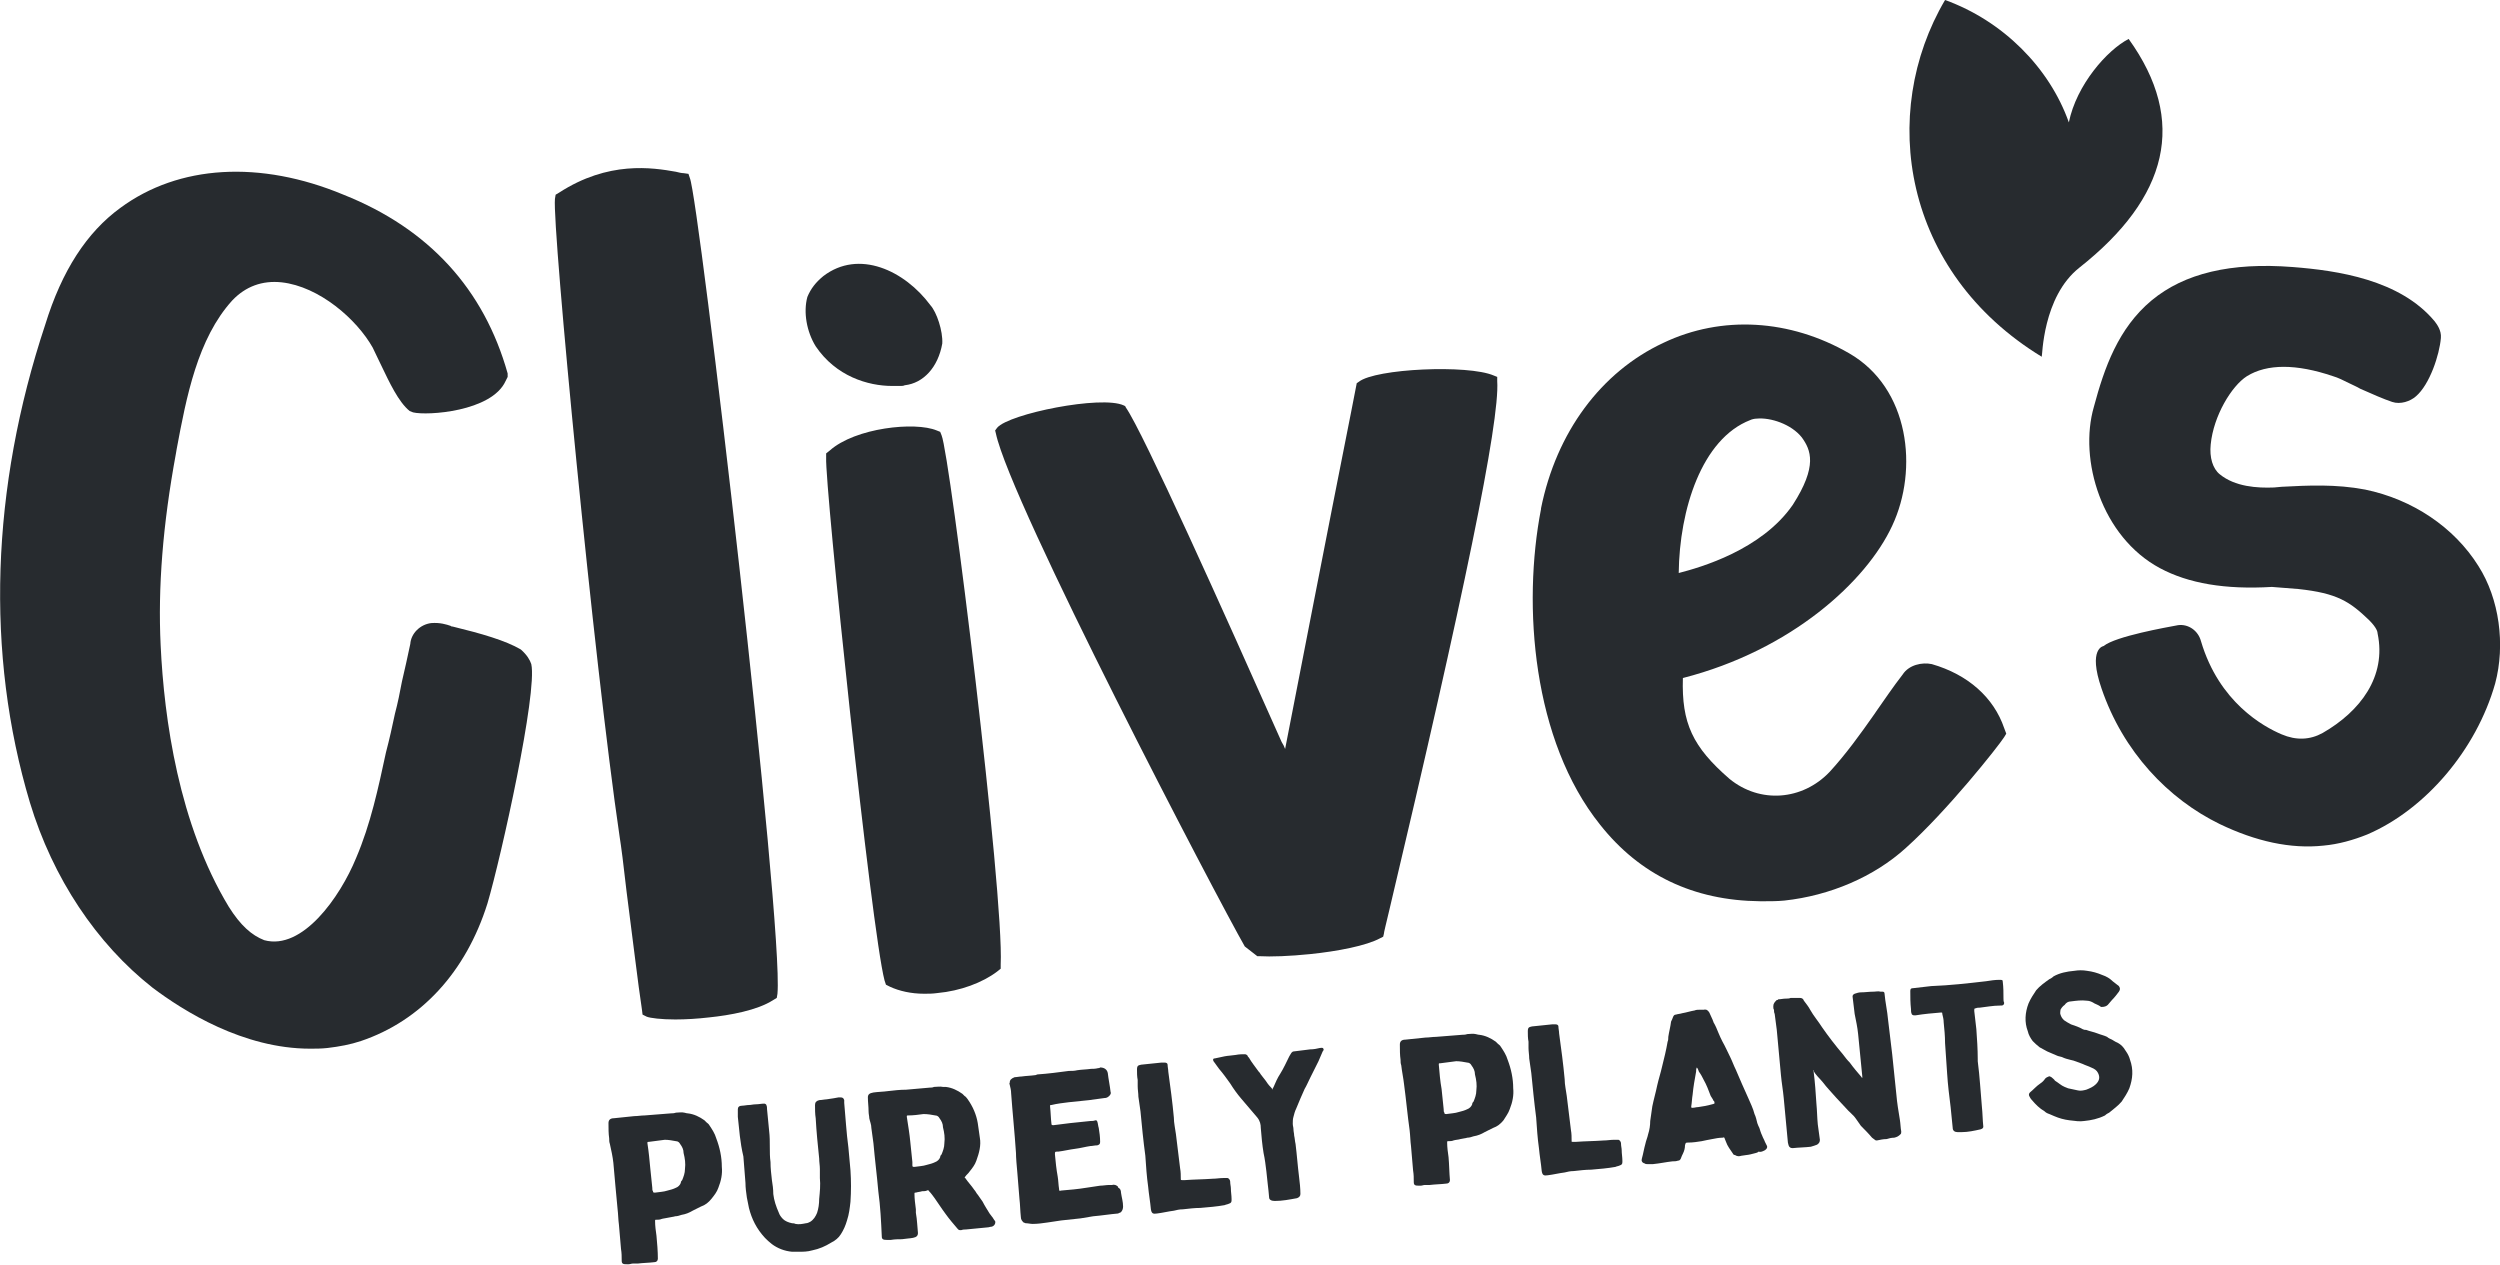
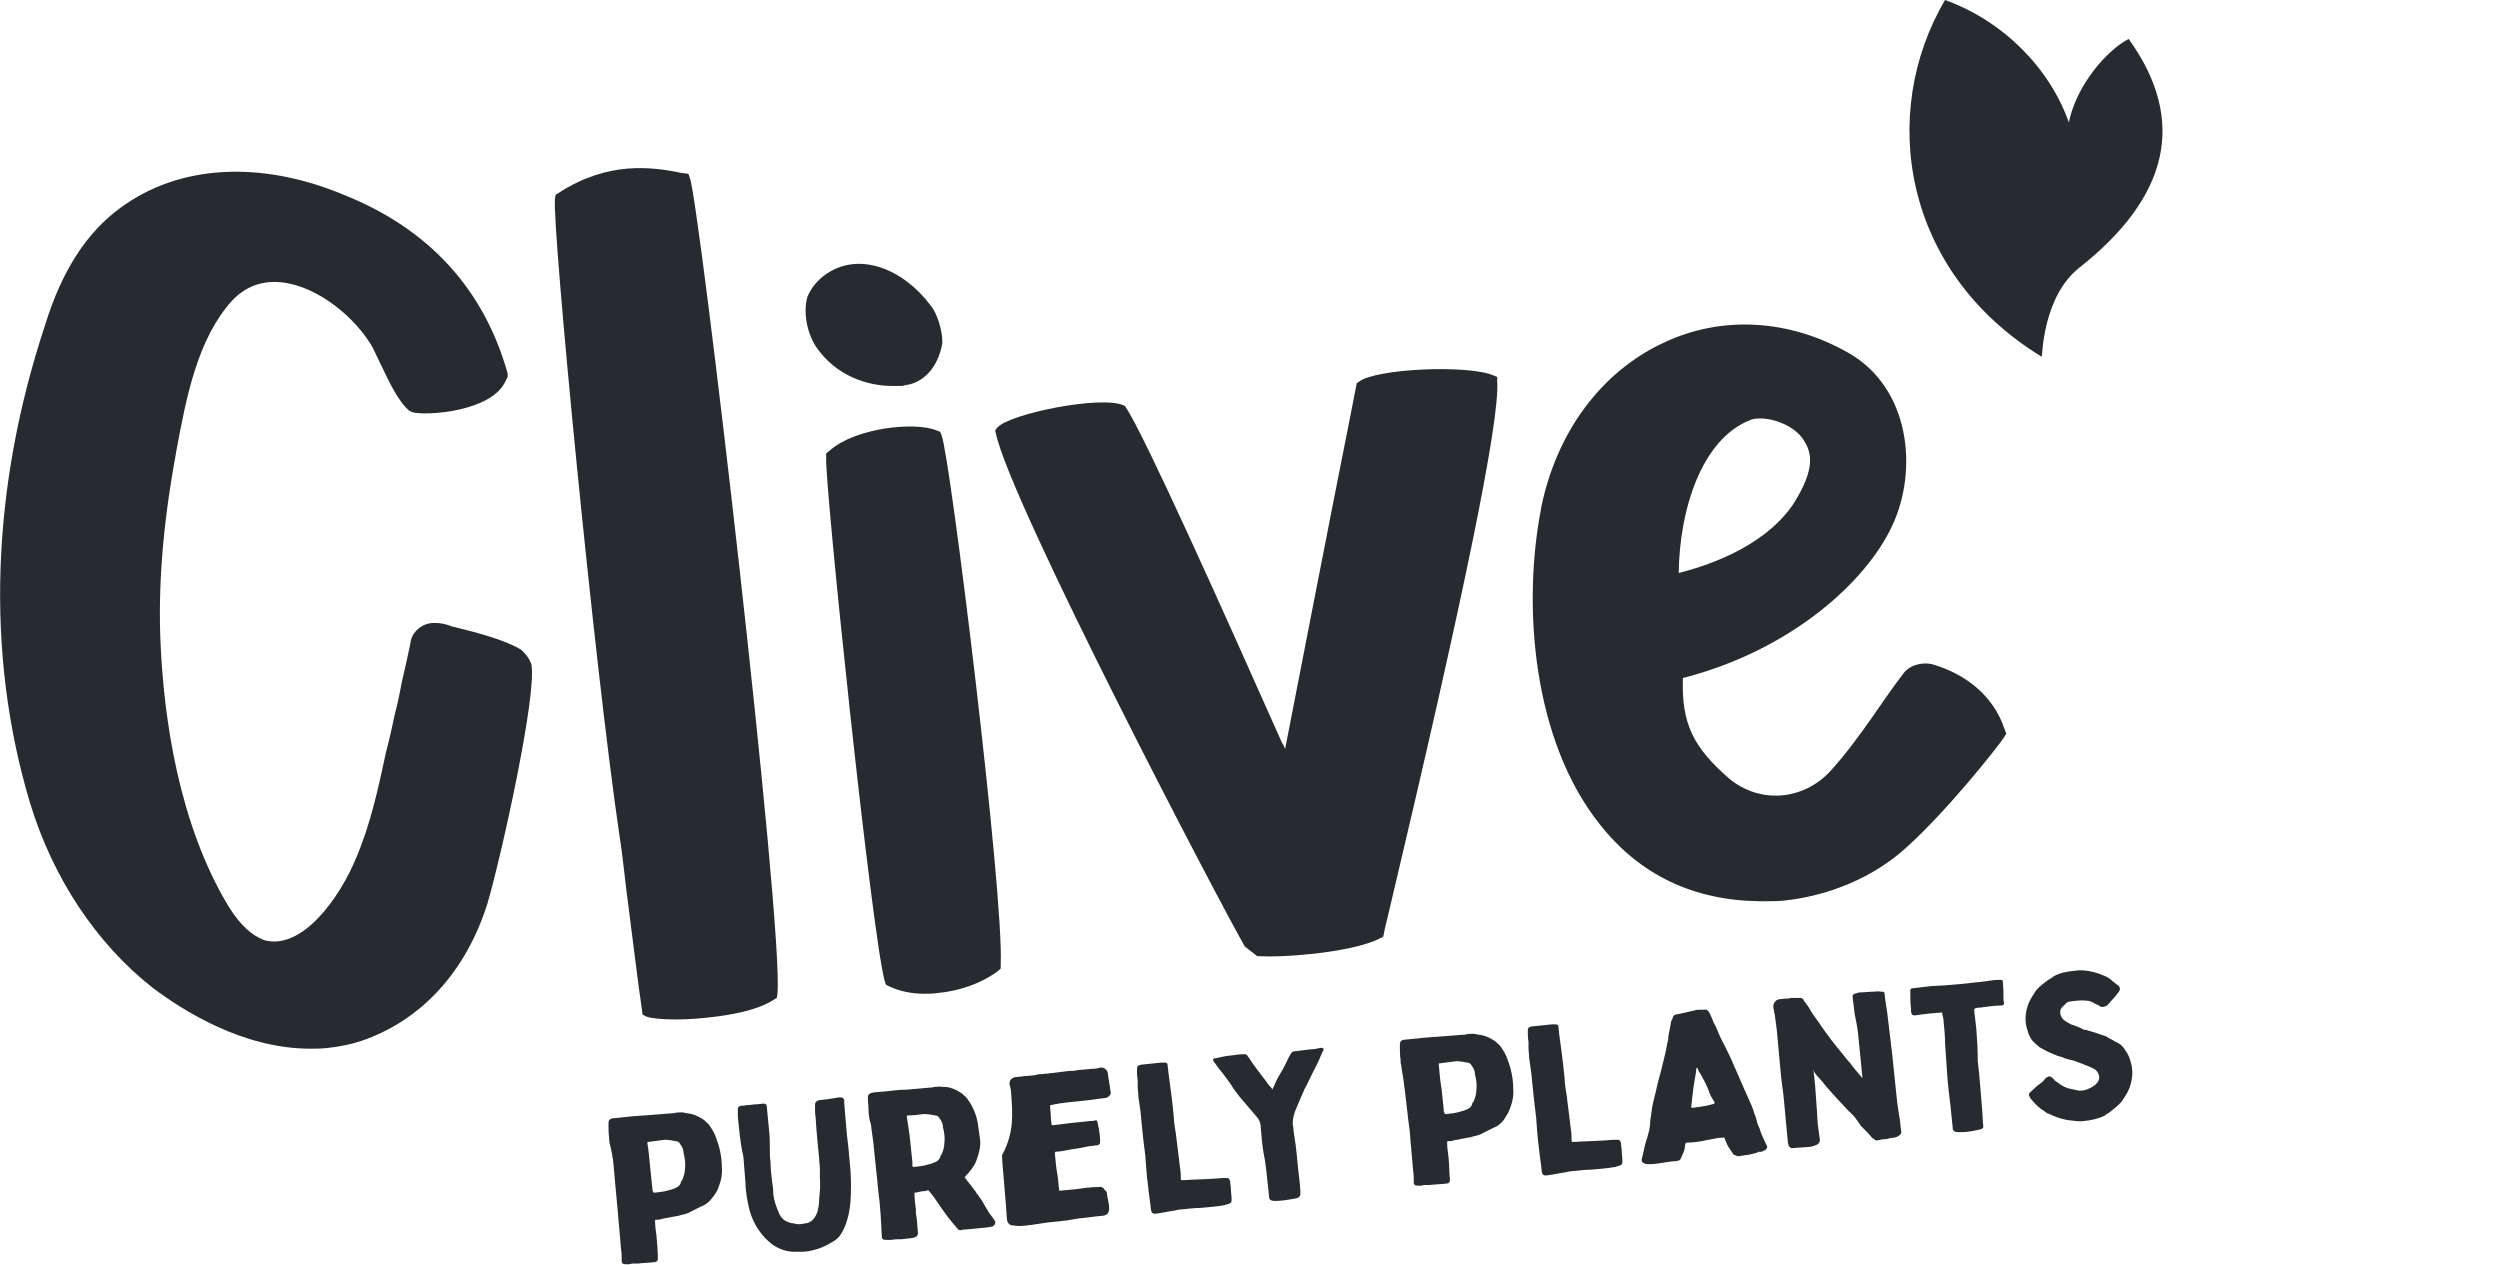
<svg xmlns="http://www.w3.org/2000/svg" version="1.1" id="Layer_1" x="0px" y="0px" viewBox="0 0 359.5 181.9" style="enable-background:new 0 0 359.5 181.9;" xml:space="preserve">
  <style type="text/css">
	.st0{fill:#272B2F;}
</style>
  <g>
    <g>
      <path class="st0" d="M299,38.5c12.8-10.1,15.6-21.1,7.1-32.9c-3.1,1.6-7.5,6.6-8.6,12C294.7,9.7,288,3,279.7,0    c-9.6,16.3-6.1,39.1,13.9,51.3C293.7,51.3,293.7,42.7,299,38.5z" />
      <g>
        <path class="st0" d="M76.4,95.5c-0.2-0.6-0.6-1.3-1.5-2.1c-2.2-1.3-5.7-2.3-9.8-3.3c-0.1,0-0.2,0-0.3-0.1     c-0.6-0.2-1.5-0.5-2.8-0.4c-1.6,0.2-2.9,1.5-3,3c-0.4,1.9-0.8,3.7-1.2,5.4c-0.3,1.6-0.6,3.1-1,4.6c-0.4,1.9-0.8,3.7-1.3,5.6     c-1.1,5.1-2.2,10.3-4.3,15.2c-2.3,5.6-7.7,13.3-13.2,11.8c-1.8-0.7-3.4-2.1-5.1-4.8c-7.2-11.9-9.3-27-9.8-37.6     c-0.4-8.3,0.3-17.3,2.2-27.6l0.1-0.6c1.4-7.5,3-15.9,8-21.4c1.9-2,4.3-2.9,7.1-2.6c5.4,0.6,10.8,5.3,13.1,9.4     c0.3,0.6,0.7,1.5,1.2,2.5c1.2,2.5,2.5,5.3,4.1,6.6l0.5,0.2c2,0.5,11.3-0.1,13.3-4.5l0.3-0.6L73,53.7C69.6,41.6,61.7,32.9,49.4,28     c-12-5-23.7-4.3-32.1,1.9c-4.8,3.5-8.4,9-10.8,16.8C-1.3,70.2-2.1,94,4.3,115.4c3.3,10.9,9.6,20.3,17.6,26.6     c4.5,3.4,13.1,8.8,22.7,8.8c0.8,0,1.6,0,2.5-0.1c1.7-0.2,3.3-0.5,4.8-1c8.6-2.9,15.1-9.9,18.2-19.8     C72.1,123.1,77.3,99.6,76.4,95.5z" />
        <path class="st0" d="M99.2,25.6L99,25l-0.7-0.1c-0.3,0-0.7-0.1-1.1-0.2c-3.4-0.6-9.7-1.6-16.8,3L79.9,28l-0.1,0.6     c-0.4,4.1,5.6,66.6,9.3,91.7c0.2,1.2,0.6,4.3,1,7.9c0.8,6.1,1.7,13.7,2.2,16.9l0.1,0.8l0.6,0.3c0.5,0.2,2.1,0.4,4.1,0.4     c1.5,0,3.2-0.1,4.9-0.3c2.9-0.3,6.9-1,9.2-2.5l0.5-0.3l0.1-0.6C112.7,132.9,100.5,28.5,99.2,25.6z" />
        <g>
          <path class="st0" d="M129.5,55.5c0.2,0,0.4,0,0.6-0.1c2.7-0.3,4.8-2.6,5.4-6c0.1-1.8-0.8-4.5-1.7-5.5c-3.7-5-10.3-8.1-15.4-4.2      c-1.1,0.9-1.8,1.8-2.3,3c-0.6,2.2-0.1,5,1.2,7.1c2.9,4.3,7.5,5.7,11,5.7C128.7,55.5,129.1,55.5,129.5,55.5z" />
          <path class="st0" d="M135.4,62.6l-0.2-0.5l-0.5-0.2c-3.1-1.3-11.7-0.4-15.4,2.9l-0.5,0.4l0,0.6c-0.2,4,6.5,68,8.4,75.2l0.2,0.6      l0.6,0.3c1.3,0.6,3,1,4.9,1c0.6,0,1.2,0,1.9-0.1c3.3-0.3,6.5-1.5,8.6-3.1l0.5-0.4l0-0.6C144.4,128.6,136.6,65.4,135.4,62.6z" />
        </g>
        <path class="st0" d="M195.4,54.9l-0.3,0.2l-0.8,4.1c-3.5,17.6-7.9,40.3-9.5,48.5c-0.1-0.3-0.3-0.7-0.5-1     c-8.4-18.9-19.9-44.5-22.4-48.1l-0.1-0.2l-0.2-0.1c-3.2-1.5-16.5,1.2-18.2,3.2l-0.3,0.4l0.1,0.4c2.1,10,31.9,67,35.8,73.8     l1.8,1.4l0.3,0c1.6,0.1,4.4,0,7.3-0.3c3.9-0.4,8.1-1.2,10.1-2.3l0.4-0.2l0.1-0.4c0-0.2,0.3-1.4,0.8-3.5     c10.6-44.7,15.9-70.2,15.5-76l0-0.6l-0.5-0.2C211.1,52.4,197.8,53,195.4,54.9z" />
        <path class="st0" d="M288.2,104.7c-1.5-4.4-5.2-7.7-10.4-9.2l0,0c-1.4-0.3-3.3,0.1-4.2,1.5c-1.4,1.8-2.6,3.6-3.8,5.3l-0.2,0.3     c-2.1,3-4.2,5.9-6.5,8.4c-3.9,4.1-10,4.6-14.4,1c-5.3-4.6-6.9-8-6.7-14.5c15.6-4,26.4-13.9,30.1-21.9c3.8-8.1,2.5-19.8-6.2-24.8     c-8.5-4.9-18.3-5.5-26.7-1.5c-9,4.2-15.4,12.9-17.6,23.8l0,0.1c-2.7,13.9-1.2,33.3,8.5,45.4c5.7,7.2,13.4,10.9,23,11     c0.2,0,0.4,0,0.6,0c0.9,0,1.9,0,2.9-0.1c6.5-0.7,12.9-3.4,17.5-7.6c5.9-5.3,13.2-14.5,14.1-15.9l0.3-0.5L288.2,104.7z      M257.8,72.6c-4.5,6.5-13.3,9-16.4,9.8c0.1-9.1,3.3-19.3,10.3-22c0.2-0.1,0.6-0.2,0.9-0.2c2-0.2,5,0.8,6.5,2.7     C260.4,64.7,261.4,67,257.8,72.6z" />
-         <path class="st0" d="M356.4,81.4c-3.5-5.6-9.5-9.6-16.3-11c-4.2-0.8-8.2-0.6-12-0.4l-1.1,0.1c-2.4,0.1-5.6-0.1-7.8-1.9     c-1-0.8-1.5-2.4-1.3-4.3c0.4-4.1,3-8.4,5.2-9.8c2.9-1.8,7.1-1.8,12.4,0c0.7,0.2,1.5,0.6,2.3,1c0.6,0.3,1.1,0.5,1.6,0.8     c1.8,0.8,3.4,1.5,4.6,1.9c1.2,0.4,2.6-0.1,3.4-0.8c2-1.7,3.4-6,3.6-8.4c0.1-1.1-0.6-2-0.9-2.4c-5-6-14-7.3-20.4-7.8     c-8.9-0.7-15.6,0.9-20.3,4.8c-4.8,4-6.8,9.7-8.3,15.3c-2.2,7.6,1.1,18.7,9.5,23.2c4.1,2.2,9.4,3.1,16.1,2.7l3.8,0.3     c5.6,0.6,7.4,1.8,10.2,4.5c1.1,1.1,1.2,1.7,1.2,1.9c1.3,6.2-2.5,11.2-7.9,14.3c-1.8,1-3.8,1.1-5.9,0.2c-2.6-1.1-9-4.6-11.6-13.4     c-0.4-1.5-1.8-2.5-3.3-2.3c-1.6,0.3-9,1.6-10.7,3c0,0-2.3,0.3-0.3,6.1c3.1,9.1,9.6,15.9,17,19.5c5.2,2.5,10.2,3.6,14.9,3.1     c2.2-0.2,4.3-0.8,6.3-1.6c8.4-3.6,15.7-12.2,18.4-21.7C360.3,92.7,359.4,86.1,356.4,81.4z" />
      </g>
    </g>
    <g>
      <path class="st0" d="M88.2,167.2c-0.1-0.9-0.3-1.8-0.5-2.7c-0.1-0.3-0.1-0.5-0.1-0.8c-0.1-0.7-0.1-1.4-0.1-2.2    c0-0.4,0.2-0.7,0.8-0.7c1-0.1,1.9-0.2,2.9-0.3c0.5,0,1-0.1,1.5-0.1c1.3-0.1,2.5-0.2,3.8-0.3c0.2,0,0.4,0,0.7-0.1    c0.4,0,0.8-0.1,1.2,0c0.1,0,0.3,0.1,0.5,0.1c0.9,0.1,1.7,0.5,2.4,1c0.1,0.1,0.2,0.2,0.3,0.3c0.1,0.1,0.3,0.2,0.4,0.4    c0.4,0.6,0.8,1.2,1,1.9c0.5,1.3,0.8,2.7,0.8,4.1c0.1,1-0.1,2-0.5,3c-0.2,0.6-0.6,1.1-1,1.6c-0.4,0.5-0.9,0.9-1.5,1.1    c-0.4,0.2-0.8,0.4-1.2,0.6c-0.5,0.3-1,0.5-1.6,0.6c-0.3,0.1-0.6,0.2-0.9,0.2c-0.3,0.1-0.6,0.1-1,0.2c-0.4,0.1-0.7,0.1-1,0.2    c-0.2,0.1-0.5,0.1-0.7,0.1c-0.2,0-0.2,0-0.2,0.2c0,0.7,0.1,1.4,0.2,2.1c0.1,1.1,0.2,2.2,0.2,3.3c0,0.3-0.2,0.5-0.5,0.5    c-0.8,0.1-1.6,0.1-2.4,0.2c-0.2,0-0.5,0-0.7,0c-0.2,0-0.4,0.1-0.6,0.1c-0.1,0-0.1,0-0.2,0c-0.5,0-0.8,0-0.8-0.5    c0-0.6,0-1.1-0.1-1.7c-0.1-1.2-0.2-2.3-0.3-3.5c-0.1-0.7-0.1-1.5-0.2-2.3c0,0,0,0,0,0C88.6,171.8,88.4,169.4,88.2,167.2z     M93.5,167.9c0.1,1,0.2,2,0.3,2.9c0,0.2,0,0.4,0.1,0.5c0,0.2,0.1,0.2,0.3,0.2c0.6-0.1,1.2-0.1,1.8-0.3c0.4-0.1,0.8-0.2,1.2-0.4    c0.3-0.1,0.6-0.4,0.7-0.7c0-0.2,0.1-0.3,0.2-0.4c0.2-0.5,0.4-1,0.4-1.6c0.1-0.8,0-1.5-0.2-2.3c0-0.5-0.2-0.9-0.5-1.3    c-0.1-0.2-0.3-0.4-0.6-0.4c-0.5-0.1-1.1-0.2-1.6-0.2c-0.8,0.1-1.5,0.2-2.3,0.3c-0.2,0-0.2,0-0.2,0.2    C93.3,165.7,93.4,166.8,93.5,167.9C93.5,167.9,93.5,167.9,93.5,167.9z" />
      <path class="st0" d="M106.1,160.6c0-0.4,0-0.7,0-1.1c0-0.3,0.2-0.5,0.6-0.5c0.3,0,0.7-0.1,1-0.1c0.3,0,0.6-0.1,1-0.1    c0.4,0,0.8-0.1,1.2-0.1c0.1,0,0.3,0.1,0.3,0.2c0.1,0.2,0.1,0.4,0.1,0.6c0.1,1,0.2,2.1,0.3,3.1c0.1,0.8,0.1,1.6,0.1,2.4    c0,0.7,0,1.4,0.1,2.1c0,0.9,0.1,1.7,0.2,2.6c0.1,0.6,0.2,1.3,0.2,2c0.1,0.9,0.4,1.8,0.8,2.7c0.1,0.3,0.3,0.6,0.6,0.9    c0.3,0.3,0.8,0.5,1.3,0.6c0.1,0,0.3,0,0.5,0.1c0.5,0.1,1,0,1.5-0.1c0.2,0,0.4-0.1,0.6-0.2c0.5-0.3,0.8-0.8,1-1.3    c0.2-0.6,0.3-1.3,0.3-2c0.1-1,0.2-2,0.1-3c0-0.4,0-0.9,0-1.3c0-0.5-0.1-1-0.1-1.5c-0.2-1.9-0.4-3.9-0.5-5.8    c-0.1-0.6-0.1-1.3-0.1-1.9c0-0.4,0.2-0.6,0.6-0.7c0.9-0.1,1.8-0.2,2.8-0.4c0.1,0,0.1,0,0.2,0c0.4,0,0.5,0.1,0.6,0.4    c0,0.2,0,0.3,0,0.4c0.2,2.1,0.3,4.2,0.6,6.4c0.1,1.1,0.2,2.2,0.3,3.3c0.1,1.5,0.1,3,0,4.5c-0.1,0.9-0.2,1.8-0.5,2.7    c-0.2,0.7-0.5,1.4-0.9,2c-0.3,0.5-0.8,0.9-1.4,1.2c-0.8,0.5-1.7,0.9-2.7,1.1c-0.7,0.2-1.3,0.2-2,0.2c-0.3,0-0.6,0-0.9,0    c-1.1-0.1-2.1-0.5-2.9-1.1c-0.4-0.3-0.7-0.6-1-0.9c-1.2-1.3-1.9-2.7-2.3-4.3c-0.1-0.5-0.2-1-0.3-1.5c-0.1-0.7-0.2-1.4-0.2-2.1    c-0.1-1.3-0.2-2.5-0.3-3.8C106.4,164.2,106.3,162.4,106.1,160.6z" />
      <path class="st0" d="M132,177.3c0,0.4-0.2,0.6-0.7,0.7c-0.5,0.1-1,0.1-1.6,0.2c-0.5,0-1,0-1.6,0.1c-0.2,0-0.4,0-0.6,0    c-0.5,0-0.7-0.1-0.7-0.5c-0.1-2.2-0.2-4.3-0.5-6.5c-0.2-2.3-0.5-4.6-0.7-6.9c-0.1-0.7-0.2-1.5-0.3-2.2c0-0.5-0.2-0.9-0.3-1.4    c0-0.3-0.1-0.6-0.1-1c0-0.7-0.1-1.3-0.1-2c0-0.4,0.2-0.6,0.8-0.7c0.7-0.1,1.4-0.1,2.1-0.2c0.9-0.1,1.7-0.2,2.6-0.2    c1.1-0.1,2.3-0.2,3.4-0.3c0.2,0,0.4,0,0.6-0.1c0.4,0,0.9-0.1,1.3,0c0.1,0,0.3,0,0.4,0c0.9,0.1,1.7,0.5,2.4,1    c0.1,0.1,0.2,0.2,0.3,0.3c0.2,0.1,0.3,0.3,0.4,0.4c0.8,1.1,1.3,2.3,1.5,3.5c0.1,0.7,0.2,1.4,0.3,2.1c0.2,1.1-0.1,2.2-0.5,3.3    c-0.2,0.6-0.6,1.1-1,1.6c-0.2,0.3-0.4,0.4-0.6,0.7c-0.1,0.1-0.1,0.2,0,0.2c0.4,0.6,0.9,1.1,1.3,1.7c0.2,0.2,0.3,0.5,0.5,0.7    c0.2,0.3,0.5,0.7,0.7,1c0.3,0.6,0.7,1.2,1,1.7c0.1,0.1,0.2,0.3,0.3,0.4c0.2,0.2,0.3,0.5,0.5,0.7c0.1,0.3-0.1,0.7-0.5,0.8    c-0.2,0-0.4,0.1-0.6,0.1c-1,0.1-2.1,0.2-3.1,0.3c-0.2,0-0.4,0-0.7,0.1c-0.2,0-0.3,0-0.4-0.1c0,0,0,0-0.1-0.1    c-0.6-0.7-1.2-1.4-1.7-2.1c-0.6-0.8-1.1-1.6-1.6-2.3c-0.3-0.4-0.5-0.7-0.8-1c0-0.1-0.2-0.2-0.3-0.1c-0.2,0.1-0.5,0.1-0.7,0.1    c-0.3,0.1-0.6,0.1-0.9,0.2c-0.2,0-0.2,0-0.2,0.2c0,0.7,0.1,1.4,0.2,2.2c0,0.2,0,0.3,0,0.5C131.9,175.5,131.9,176.4,132,177.3z     M130.9,164.2c0.1,1,0.2,2,0.3,2.9c0,0.2,0,0.3,0,0.5c0,0.2,0.1,0.2,0.3,0.2c0.6-0.1,1.2-0.1,1.8-0.3c0.4-0.1,0.8-0.2,1.2-0.4    c0.3-0.1,0.6-0.4,0.7-0.7c0-0.2,0.1-0.3,0.2-0.4c0.2-0.5,0.4-1,0.4-1.6c0.1-0.8,0-1.5-0.2-2.3c0-0.5-0.2-0.9-0.5-1.3    c-0.1-0.2-0.3-0.4-0.6-0.4c-0.5-0.1-1.1-0.2-1.7-0.2c-0.7,0.1-1.5,0.2-2.2,0.2c-0.2,0-0.2,0-0.2,0.2    C130.6,161.9,130.8,163.1,130.9,164.2C130.9,164.2,130.9,164.2,130.9,164.2z" />
-       <path class="st0" d="M145.4,157.2c0-0.4-0.1-0.8-0.2-1.2c0-0.1-0.1-0.2,0-0.3c0-0.4,0.2-0.6,0.7-0.8c0.3,0,0.7-0.1,1-0.1    c0.7-0.1,1.3-0.1,2-0.2c0.1,0,0.2-0.1,0.3-0.1c1.5-0.1,3-0.3,4.5-0.5c0.4,0,0.8,0,1.2-0.1c0.6-0.1,1.3-0.1,2-0.2    c0.3,0,0.6,0,1-0.1c0.1,0,0.2,0,0.3-0.1c0.6,0,1,0.3,1.1,0.8c0.1,0.9,0.3,1.8,0.4,2.7c0.1,0.2,0,0.4-0.2,0.6    c-0.2,0.2-0.4,0.3-0.7,0.3c-0.7,0.1-1.4,0.2-2.2,0.3c-1,0.1-1.9,0.2-2.9,0.3c-0.8,0.1-1.7,0.2-2.5,0.4c-0.2,0-0.2,0-0.2,0.2    c0.1,0.9,0.1,1.7,0.2,2.5c0,0.2,0.1,0.2,0.3,0.2c0.8-0.1,1.6-0.2,2.4-0.3c1-0.1,2-0.2,2.9-0.3c0.2,0,0.5,0,0.7-0.1    c0.2,0,0.2,0,0.3,0.2c0.1,0.3,0.1,0.6,0.2,0.9c0.1,0.6,0.2,1.3,0.2,2c0,0.3-0.1,0.4-0.4,0.5c-0.4,0-0.7,0.1-1,0.1    c-0.7,0.1-1.4,0.3-2.2,0.4c-0.8,0.1-1.6,0.3-2.4,0.4c-0.5,0-0.5,0-0.5,0.4c0.1,1.1,0.2,2.1,0.4,3.2c0.1,0.6,0.1,1.2,0.2,1.8    c0,0.2,0,0.3,0.3,0.2c1.2-0.1,2.4-0.2,3.6-0.4c0.7-0.1,1.3-0.2,2-0.3c0.4,0,0.9-0.1,1.3-0.1c0.1,0,0.3,0,0.4,0    c0.3-0.1,0.7,0,0.9,0.3c0,0,0,0.1,0,0.1c0.3,0.1,0.4,0.4,0.4,0.7c0.1,0.7,0.3,1.3,0.3,2c0,0.3-0.1,0.6-0.3,0.8    c-0.1,0.1-0.3,0.1-0.4,0.2c-1.2,0.1-2.4,0.3-3.6,0.4c-0.6,0.1-1.2,0.2-1.8,0.3c-0.9,0.1-1.9,0.2-2.8,0.3c-0.7,0.1-1.3,0.2-2,0.3    c-0.7,0.1-1.4,0.2-2.1,0.2c-0.3,0-0.7-0.1-1-0.1c-0.1,0-0.2-0.1-0.3-0.1c-0.2-0.2-0.4-0.4-0.4-0.8c-0.1-0.9-0.1-1.8-0.2-2.6    c-0.1-1.2-0.2-2.5-0.3-3.7c-0.1-1.1-0.2-2.2-0.2-2.9C145.9,162.8,145.6,160,145.4,157.2z" />
+       <path class="st0" d="M145.4,157.2c0-0.4-0.1-0.8-0.2-1.2c0-0.1-0.1-0.2,0-0.3c0-0.4,0.2-0.6,0.7-0.8c0.3,0,0.7-0.1,1-0.1    c0.7-0.1,1.3-0.1,2-0.2c0.1,0,0.2-0.1,0.3-0.1c1.5-0.1,3-0.3,4.5-0.5c0.4,0,0.8,0,1.2-0.1c0.6-0.1,1.3-0.1,2-0.2    c0.3,0,0.6,0,1-0.1c0.1,0,0.2,0,0.3-0.1c0.6,0,1,0.3,1.1,0.8c0.1,0.9,0.3,1.8,0.4,2.7c0.1,0.2,0,0.4-0.2,0.6    c-0.2,0.2-0.4,0.3-0.7,0.3c-0.7,0.1-1.4,0.2-2.2,0.3c-1,0.1-1.9,0.2-2.9,0.3c-0.8,0.1-1.7,0.2-2.5,0.4c-0.2,0-0.2,0-0.2,0.2    c0.1,0.9,0.1,1.7,0.2,2.5c0,0.2,0.1,0.2,0.3,0.2c0.8-0.1,1.6-0.2,2.4-0.3c1-0.1,2-0.2,2.9-0.3c0.2,0,0.5,0,0.7-0.1    c0.2,0,0.2,0,0.3,0.2c0.1,0.3,0.1,0.6,0.2,0.9c0.1,0.6,0.2,1.3,0.2,2c0,0.3-0.1,0.4-0.4,0.5c-0.4,0-0.7,0.1-1,0.1    c-0.7,0.1-1.4,0.3-2.2,0.4c-0.8,0.1-1.6,0.3-2.4,0.4c-0.5,0-0.5,0-0.5,0.4c0.1,1.1,0.2,2.1,0.4,3.2c0.1,0.6,0.1,1.2,0.2,1.8    c0,0.2,0,0.3,0.3,0.2c1.2-0.1,2.4-0.2,3.6-0.4c0.4,0,0.9-0.1,1.3-0.1c0.1,0,0.3,0,0.4,0    c0.3-0.1,0.7,0,0.9,0.3c0,0,0,0.1,0,0.1c0.3,0.1,0.4,0.4,0.4,0.7c0.1,0.7,0.3,1.3,0.3,2c0,0.3-0.1,0.6-0.3,0.8    c-0.1,0.1-0.3,0.1-0.4,0.2c-1.2,0.1-2.4,0.3-3.6,0.4c-0.6,0.1-1.2,0.2-1.8,0.3c-0.9,0.1-1.9,0.2-2.8,0.3c-0.7,0.1-1.3,0.2-2,0.3    c-0.7,0.1-1.4,0.2-2.1,0.2c-0.3,0-0.7-0.1-1-0.1c-0.1,0-0.2-0.1-0.3-0.1c-0.2-0.2-0.4-0.4-0.4-0.8c-0.1-0.9-0.1-1.8-0.2-2.6    c-0.1-1.2-0.2-2.5-0.3-3.7c-0.1-1.1-0.2-2.2-0.2-2.9C145.9,162.8,145.6,160,145.4,157.2z" />
      <path class="st0" d="M164,159.8c-0.1-0.7-0.2-1.4-0.3-2.1c0-0.5-0.1-1-0.1-1.5c0-0.3,0-0.6,0-0.9c-0.1-0.5-0.1-1-0.1-1.5    c0-0.6,0.2-0.6,0.6-0.7c1-0.1,1.9-0.2,2.9-0.3c0.2,0,0.3,0,0.5,0c0.2,0,0.4,0.1,0.4,0.3c0,0.3,0.1,0.7,0.1,1    c0.3,2.2,0.6,4.4,0.8,6.6c0,0.8,0.2,1.6,0.3,2.4c0.2,1.6,0.4,3.3,0.6,4.9c0.1,0.5,0.1,1.1,0.1,1.6c0,0.1,0.1,0.1,0.2,0.1    c0.1,0,0.2,0,0.4,0c1.3-0.1,2.6-0.1,4-0.2c0.5,0,1-0.1,1.5-0.1c0.2,0,0.4,0,0.6,0c0.2,0,0.4,0.3,0.4,0.5c0,0.4,0.1,0.7,0.1,1    c0,0.5,0.1,1,0.1,1.5c0,0.1,0,0.1,0,0.2c0,0.3-0.1,0.4-0.4,0.5c-0.2,0.1-0.4,0.1-0.6,0.2c-1.1,0.2-2.3,0.3-3.5,0.4    c-0.8,0-1.6,0.1-2.5,0.2c-0.5,0-0.9,0.1-1.3,0.2c-0.8,0.1-1.6,0.3-2.4,0.4c-0.6,0.1-0.8,0-0.9-0.6c-0.1-1.1-0.3-2.2-0.4-3.3    c-0.2-1.4-0.3-2.9-0.4-4.4C164.4,164,164.2,161.9,164,159.8z" />
      <path class="st0" d="M183.1,156.4c0.3-0.7,0.6-1.4,1-2c0.5-0.8,0.9-1.7,1.3-2.5c0.1-0.2,0.2-0.3,0.3-0.5c0.1-0.1,0.2-0.2,0.3-0.2    c0.8-0.1,1.6-0.2,2.4-0.3c0.5,0,1-0.1,1.4-0.2c0.2,0,0.4-0.1,0.5,0.1c0.1,0.1,0,0.3-0.1,0.4c-0.1,0.2-0.2,0.5-0.3,0.7    c-0.1,0.2-0.2,0.5-0.3,0.7c-0.4,0.8-0.8,1.6-1.2,2.4c-0.3,0.6-0.5,1.1-0.8,1.6c-0.4,0.9-0.8,1.8-1.2,2.8c-0.2,0.4-0.3,0.8-0.4,1.2    c-0.1,0.3-0.1,0.7-0.1,1c0,0.3,0.1,0.5,0.1,0.8c0,0.3,0.1,0.6,0.1,0.9c0.1,0.4,0.1,0.8,0.2,1.2c0.2,1.6,0.3,3.1,0.5,4.7    c0.1,0.8,0.2,1.7,0.2,2.5c0,0.3-0.2,0.5-0.5,0.6c-1.1,0.2-2.1,0.4-3.2,0.4c-0.5,0-0.8-0.2-0.8-0.5c-0.1-1.3-0.3-2.6-0.4-3.8    c-0.1-0.8-0.2-1.7-0.4-2.6c-0.2-1.2-0.3-2.4-0.4-3.6c0-0.5-0.1-1-0.5-1.5c-0.8-0.9-1.5-1.8-2.3-2.7c-0.6-0.7-1.1-1.4-1.6-2.2    c-0.5-0.7-1-1.4-1.6-2.1c-0.3-0.4-0.5-0.7-0.8-1.1c-0.1-0.2-0.1-0.4,0.2-0.4c0.5-0.1,0.9-0.2,1.4-0.3c0.5-0.1,1-0.1,1.6-0.2    c0.5-0.1,0.9-0.1,1.3-0.1c0.2,0,0.3,0.1,0.4,0.2c0,0.1,0.1,0.2,0.2,0.3c0.4,0.7,0.9,1.3,1.4,2c0.1,0.1,0.2,0.2,0.3,0.4    c0.2,0.3,0.5,0.6,0.7,0.9c0.2,0.3,0.4,0.6,0.7,0.9c0.1,0.1,0.2,0.2,0.3,0.4C183,156.4,183.1,156.4,183.1,156.4z" />
      <path class="st0" d="M201.9,155.9c-0.1-0.9-0.3-1.8-0.4-2.7c-0.1-0.3-0.1-0.5-0.1-0.8c-0.1-0.7-0.1-1.4-0.1-2.2    c0-0.4,0.2-0.7,0.8-0.7c1-0.1,1.9-0.2,2.9-0.3c0.5,0,1-0.1,1.5-0.1c1.3-0.1,2.5-0.2,3.8-0.3c0.2,0,0.4,0,0.7-0.1    c0.4,0,0.8-0.1,1.2,0c0.1,0,0.3,0.1,0.5,0.1c0.9,0.1,1.7,0.5,2.4,1c0.1,0.1,0.2,0.2,0.3,0.3c0.1,0.1,0.3,0.2,0.4,0.4    c0.4,0.6,0.8,1.2,1,1.9c0.5,1.3,0.8,2.7,0.8,4.1c0.1,1-0.1,2-0.5,3c-0.2,0.6-0.6,1.1-0.9,1.6c-0.4,0.5-0.9,0.9-1.5,1.1    c-0.4,0.2-0.8,0.4-1.2,0.6c-0.5,0.3-1,0.5-1.6,0.6c-0.3,0.1-0.6,0.2-0.9,0.2c-0.3,0.1-0.6,0.1-1,0.2c-0.3,0.1-0.7,0.1-1,0.2    c-0.2,0.1-0.5,0.1-0.7,0.1c-0.2,0-0.2,0-0.2,0.2c0,0.7,0.1,1.4,0.2,2.1c0.1,1.1,0.1,2.2,0.2,3.3c0,0.3-0.2,0.5-0.5,0.5    c-0.8,0.1-1.6,0.1-2.4,0.2c-0.2,0-0.5,0-0.7,0c-0.2,0-0.4,0.1-0.6,0.1c-0.1,0-0.1,0-0.2,0c-0.5,0-0.8,0-0.8-0.5    c0-0.6,0-1.1-0.1-1.7c-0.1-1.2-0.2-2.3-0.3-3.5c-0.1-0.7-0.1-1.5-0.2-2.3c0,0,0,0,0,0C202.4,160.4,202.2,158.1,201.9,155.9z     M207.3,156.6c0.1,1,0.2,2,0.3,2.9c0,0.2,0,0.4,0.1,0.5c0,0.2,0.1,0.2,0.3,0.2c0.6-0.1,1.2-0.1,1.8-0.3c0.4-0.1,0.8-0.2,1.2-0.4    c0.3-0.1,0.6-0.4,0.7-0.7c0-0.2,0.1-0.3,0.2-0.4c0.2-0.5,0.4-1,0.4-1.6c0.1-0.8,0-1.5-0.2-2.3c0-0.5-0.2-0.9-0.5-1.3    c-0.1-0.2-0.3-0.4-0.6-0.4c-0.5-0.1-1.1-0.2-1.6-0.2c-0.8,0.1-1.5,0.2-2.3,0.3c-0.2,0-0.2,0-0.2,0.2    C207,154.3,207.1,155.5,207.3,156.6C207.3,156.6,207.3,156.6,207.3,156.6z" />
      <path class="st0" d="M220.2,154.3c-0.1-0.7-0.2-1.4-0.3-2.1c0-0.5-0.1-1-0.1-1.5c0-0.3,0-0.6,0-0.9c-0.1-0.5-0.1-1-0.1-1.5    c0-0.6,0.2-0.6,0.6-0.7c1-0.1,1.9-0.2,2.9-0.3c0.2,0,0.3,0,0.5,0c0.2,0,0.4,0.1,0.4,0.3c0,0.3,0.1,0.7,0.1,1    c0.3,2.2,0.6,4.4,0.8,6.6c0,0.8,0.2,1.6,0.3,2.4c0.2,1.6,0.4,3.3,0.6,4.9c0.1,0.5,0.1,1.1,0.1,1.6c0,0.1,0,0.1,0.2,0.1    c0.1,0,0.2,0,0.4,0c1.3-0.1,2.6-0.1,4-0.2c0.5,0,1-0.1,1.5-0.1c0.2,0,0.4,0,0.6,0c0.2,0,0.4,0.3,0.4,0.5c0,0.4,0.1,0.7,0.1,1    c0,0.5,0.1,1,0.1,1.5c0,0.1,0,0.1,0,0.2c0,0.3-0.1,0.4-0.4,0.5c-0.2,0.1-0.4,0.1-0.6,0.2c-1.1,0.2-2.3,0.3-3.5,0.4    c-0.8,0-1.6,0.1-2.5,0.2c-0.5,0-0.9,0.1-1.3,0.2c-0.8,0.1-1.6,0.3-2.4,0.4c-0.6,0.1-0.8,0-0.9-0.6c-0.1-1.1-0.3-2.2-0.4-3.3    c-0.2-1.4-0.3-2.9-0.4-4.4C220.6,158.4,220.4,156.3,220.2,154.3z" />
      <path class="st0" d="M252.1,165.9c-0.1,0-0.3,0.1-0.4,0.1c-0.4,0.1-0.8,0.1-1.3,0.2c-0.3,0.1-0.6,0.1-0.9-0.1    c-0.1,0-0.3-0.1-0.3-0.2c-0.4-0.6-0.8-1.1-1-1.7c-0.1-0.2-0.1-0.3-0.2-0.5c0-0.1-0.1-0.2-0.3-0.1c-0.5,0-1,0.1-1.5,0.2    c-0.5,0.1-1.1,0.2-1.5,0.3c-0.6,0.1-1.3,0.2-1.9,0.2c-0.4,0-0.4,0-0.5,0.4c0,0.4-0.1,0.8-0.3,1.2c-0.1,0.2-0.2,0.4-0.3,0.7    c-0.1,0.2-0.2,0.3-0.4,0.3c-0.3,0.1-0.5,0.1-0.8,0.1c-0.9,0.1-1.8,0.3-2.8,0.4c-0.3,0-0.5,0-0.8,0c-0.1,0-0.3,0-0.4-0.1    c-0.4-0.1-0.5-0.4-0.4-0.7c0.2-0.7,0.3-1.4,0.5-2.1c0.1-0.5,0.3-0.9,0.4-1.4c0.2-0.6,0.3-1.3,0.3-1.9c0.1-0.7,0.2-1.4,0.3-2.1    c0.2-1,0.5-2,0.7-3c0.2-0.9,0.5-1.8,0.7-2.7c0.3-1.2,0.6-2.4,0.8-3.6c0.1-0.2,0.1-0.5,0.1-0.7c0.1-0.7,0.3-1.4,0.4-2.2    c0.1-0.2,0.2-0.4,0.3-0.7c0.1-0.2,0.2-0.3,0.4-0.3c0.3-0.1,0.6-0.1,0.9-0.2c0.6-0.1,1.2-0.3,1.8-0.4c0.2-0.1,0.5-0.1,0.7-0.1    c0.2,0,0.4,0,0.6,0c0.4-0.1,0.6,0.1,0.8,0.4c0.2,0.4,0.3,0.7,0.5,1.1c0,0.1,0.1,0.2,0.1,0.3c0.3,0.5,0.5,1,0.7,1.5    c0.2,0.5,0.4,0.9,0.6,1.3c0.4,0.7,0.7,1.4,1.1,2.2c0.3,0.6,0.5,1.2,0.8,1.8c0.6,1.4,1.2,2.8,1.8,4.1c0.3,0.7,0.7,1.5,0.9,2.3    c0.2,0.4,0.3,0.9,0.4,1.3c0.1,0.3,0.2,0.5,0.3,0.7c0.1,0.3,0.2,0.7,0.4,1.1c0.1,0.3,0.3,0.6,0.4,0.9c0.1,0.2,0.2,0.4,0.3,0.6    c0.1,0.3-0.2,0.6-0.5,0.7c-0.2,0.1-0.5,0.2-0.7,0.1C252.7,165.8,252.4,165.8,252.1,165.9z M244,153.5c-0.1,0.2-0.1,0.4-0.1,0.6    c-0.2,1.1-0.4,2.2-0.5,3.3c-0.1,0.6-0.1,1.1-0.2,1.7c0,0.2,0,0.2,0.2,0.2c0.3,0,0.5-0.1,0.8-0.1c0.7-0.1,1.3-0.2,2-0.4    c0.4-0.1,0.4-0.1,0.3-0.4c0-0.1,0-0.1-0.1-0.1c-0.1-0.3-0.3-0.5-0.4-0.7c-0.3-0.8-0.6-1.6-1-2.3c-0.2-0.4-0.4-0.8-0.7-1.2    C244.2,153.9,244.2,153.7,244,153.5C244.1,153.5,244,153.5,244,153.5z" />
      <path class="st0" d="M260.8,154.1c0.2,1.5,0.3,3.1,0.4,4.6c0.1,1,0.1,2,0.2,3c0.1,0.7,0.2,1.5,0.3,2.2c0,0.3-0.1,0.5-0.4,0.7    c-0.3,0.1-0.5,0.2-0.9,0.3c-0.8,0.1-1.7,0.1-2.6,0.2c-0.3,0-0.5-0.1-0.6-0.4c0-0.1-0.1-0.3-0.1-0.4c-0.2-2.1-0.4-4.3-0.6-6.4    c-0.1-1.1-0.3-2.2-0.4-3.3c-0.2-2.2-0.4-4.3-0.6-6.5c-0.1-0.8-0.2-1.5-0.3-2.3c-0.1-0.2-0.1-0.4-0.1-0.6c-0.1-0.1-0.1-0.3-0.1-0.5    c0-0.4,0.2-0.6,0.5-0.9c0.1,0,0.2,0,0.2-0.1c0.4,0,0.7-0.1,1.1-0.1c0.2,0,0.5,0,0.7-0.1c0.4,0,0.9,0,1.3,0c0.3,0,0.5,0.1,0.6,0.4    c0.3,0.4,0.7,0.9,0.9,1.3c0.5,0.9,1.2,1.7,1.7,2.5c0.9,1.3,1.9,2.6,3,3.9c0.3,0.4,0.6,0.8,1,1.2c0.5,0.7,1.1,1.4,1.7,2.1    c0,0,0,0.1,0.1,0.1c0-0.1,0-0.1,0-0.2c-0.2-2-0.4-4-0.6-6.1c-0.1-1-0.3-1.9-0.5-2.9c-0.1-0.8-0.2-1.7-0.3-2.5    c0-0.2,0.1-0.3,0.3-0.4c0.3-0.1,0.6-0.2,0.9-0.2c0.6,0,1.2-0.1,1.9-0.1c0.3,0,0.6-0.1,0.9,0c0.1,0,0.2,0,0.3,0    c0.2,0,0.3,0.1,0.3,0.3c0.1,1.2,0.4,2.5,0.5,3.7c0.2,1.6,0.4,3.3,0.6,5c0.2,1.9,0.4,3.9,0.6,5.8c0.1,1.2,0.3,2.4,0.5,3.6    c0.1,0.6,0.1,1.2,0.2,1.7c0,0.2,0,0.3-0.1,0.4c-0.3,0.3-0.5,0.4-0.9,0.5c-0.4,0-0.8,0.1-1.1,0.2c-0.5,0-0.9,0.1-1.4,0.2    c-0.1,0-0.2,0-0.3-0.1c-0.1-0.1-0.3-0.2-0.4-0.3c-0.5-0.6-1.1-1.2-1.6-1.7c-0.2-0.3-0.5-0.7-0.7-1c-0.4-0.6-1-1-1.5-1.6    c-0.5-0.5-0.9-1-1.4-1.5c-0.6-0.7-1.3-1.4-1.9-2.2c-0.4-0.5-1-1-1.3-1.6c0,0,0,0,0-0.1c0,0,0,0-0.1,0    C260.8,154,260.8,154.1,260.8,154.1z" />
      <path class="st0" d="M285,159.2c0.1,0.9,0.1,1.9,0.2,2.8c0,0.2-0.1,0.3-0.4,0.4c-0.9,0.2-1.8,0.4-2.7,0.4c-0.2,0-0.4,0-0.6,0    c-0.4,0-0.7-0.2-0.7-0.6c-0.1-1-0.2-2-0.3-3c-0.2-1.6-0.4-3.2-0.5-4.8c-0.1-1.4-0.2-2.9-0.3-4.4c0-1-0.1-2-0.2-3    c0-0.4-0.1-0.8-0.2-1.2c0-0.2,0-0.2-0.2-0.2c-1.2,0.1-2.4,0.2-3.6,0.4c-0.1,0-0.2,0-0.3,0c-0.1,0-0.3-0.1-0.3-0.2    c-0.1-0.2-0.1-0.5-0.1-0.7c-0.1-0.9-0.1-1.7-0.1-2.6c0-0.3,0.1-0.4,0.4-0.4c0.8-0.1,1.7-0.2,2.6-0.3c2.7-0.1,5.3-0.4,7.9-0.7    c0.6-0.1,1.3-0.2,1.9-0.2c0.4,0,0.5,0,0.5,0.3c0.1,0.8,0.1,1.6,0.1,2.4c0,0.2,0,0.4,0.1,0.6c0,0.2-0.1,0.4-0.4,0.4    c-0.1,0-0.1,0-0.2,0c-1,0-2,0.2-2.9,0.3c-0.2,0-0.4,0-0.6,0.1c-0.1,0-0.2,0-0.2,0.2c0,0.1,0,0.1,0,0.2c0.1,0.9,0.2,1.8,0.3,2.6    c0.1,1.4,0.2,2.9,0.2,4.3c0,0.1,0,0.2,0,0.3c0,0,0,0,0,0C284.7,154.9,284.8,157,285,159.2z" />
      <path class="st0" d="M297.6,161.1c-0.8-0.1-1.5-0.3-2.2-0.6c-0.2-0.1-0.5-0.2-0.7-0.3c-0.3-0.1-0.5-0.2-0.7-0.4    c-0.7-0.4-1.3-1-1.8-1.6c-0.2-0.2-0.3-0.4-0.4-0.6c-0.1-0.2,0-0.4,0.1-0.5c0.5-0.4,0.9-0.9,1.5-1.3c0.3-0.2,0.5-0.4,0.7-0.7    c0.2-0.2,0.3-0.2,0.5-0.3c0.2-0.1,0.3,0.1,0.4,0.1c0.2,0.2,0.4,0.3,0.5,0.5c0.5,0.3,0.9,0.7,1.4,0.9c0.2,0.1,0.3,0.1,0.5,0.2    c0.5,0.1,0.9,0.2,1.4,0.3c0.4,0.1,0.8,0,1.2-0.1c0.5-0.2,1-0.4,1.4-0.8c0.5-0.5,0.6-1,0.3-1.6c-0.2-0.4-0.5-0.6-1-0.8    c-0.4-0.2-0.8-0.3-1.2-0.5c-0.6-0.2-1.2-0.5-1.8-0.6c-0.4-0.1-0.8-0.2-1.2-0.4c-0.3-0.1-0.5-0.1-0.7-0.2c-0.5-0.2-0.9-0.4-1.4-0.6    c-0.4-0.2-0.7-0.4-1.1-0.6c-0.4-0.3-0.7-0.6-1-0.9c-0.3-0.4-0.6-0.9-0.7-1.4c-0.5-1.3-0.4-2.7,0.1-4c0.3-0.7,0.7-1.3,1.1-1.9    c0.5-0.6,1.2-1.1,1.9-1.6c0.2-0.1,0.4-0.2,0.6-0.4c0.9-0.5,1.9-0.7,3-0.8c0.6-0.1,1.2-0.1,1.8,0c0.8,0.1,1.5,0.3,2.2,0.6    c0.6,0.2,1.1,0.5,1.5,0.9c0.3,0.2,0.6,0.5,0.9,0.7c0.2,0.3,0.2,0.5,0,0.8c-0.3,0.4-0.6,0.8-1,1.2c-0.2,0.2-0.4,0.5-0.6,0.7    c-0.2,0.2-0.5,0.3-0.9,0.3c-0.1,0-0.1,0-0.2-0.1c-0.3-0.2-0.6-0.3-0.8-0.4c-0.3-0.2-0.7-0.4-1.1-0.4c-0.8-0.1-1.5,0-2.3,0.1    c-0.4,0-0.7,0.2-0.9,0.5c-0.3,0.2-0.5,0.5-0.6,0.7c0,0.2-0.1,0.5,0,0.7c0.1,0.3,0.2,0.5,0.5,0.8c0.3,0.2,0.6,0.4,1,0.6    c0.6,0.2,1.2,0.4,1.7,0.7c0.2,0.1,0.3,0.1,0.5,0.1c0.5,0.2,1.1,0.3,1.6,0.5c0.5,0.2,1,0.3,1.4,0.5c0.2,0.2,0.5,0.3,0.7,0.4    c0.2,0.1,0.3,0.2,0.5,0.3c0.5,0.2,0.9,0.5,1.2,0.9c0.1,0.2,0.3,0.4,0.4,0.6c0.2,0.3,0.4,0.7,0.5,1.1c0.5,1.4,0.4,2.7-0.1,4.1    c-0.3,0.7-0.7,1.3-1.1,1.9c-0.5,0.6-1.2,1.1-1.8,1.6c-0.2,0.1-0.4,0.2-0.6,0.4c-1,0.5-2,0.7-3,0.8    C299.1,161.3,298.4,161.2,297.6,161.1z" />
    </g>
  </g>
</svg>